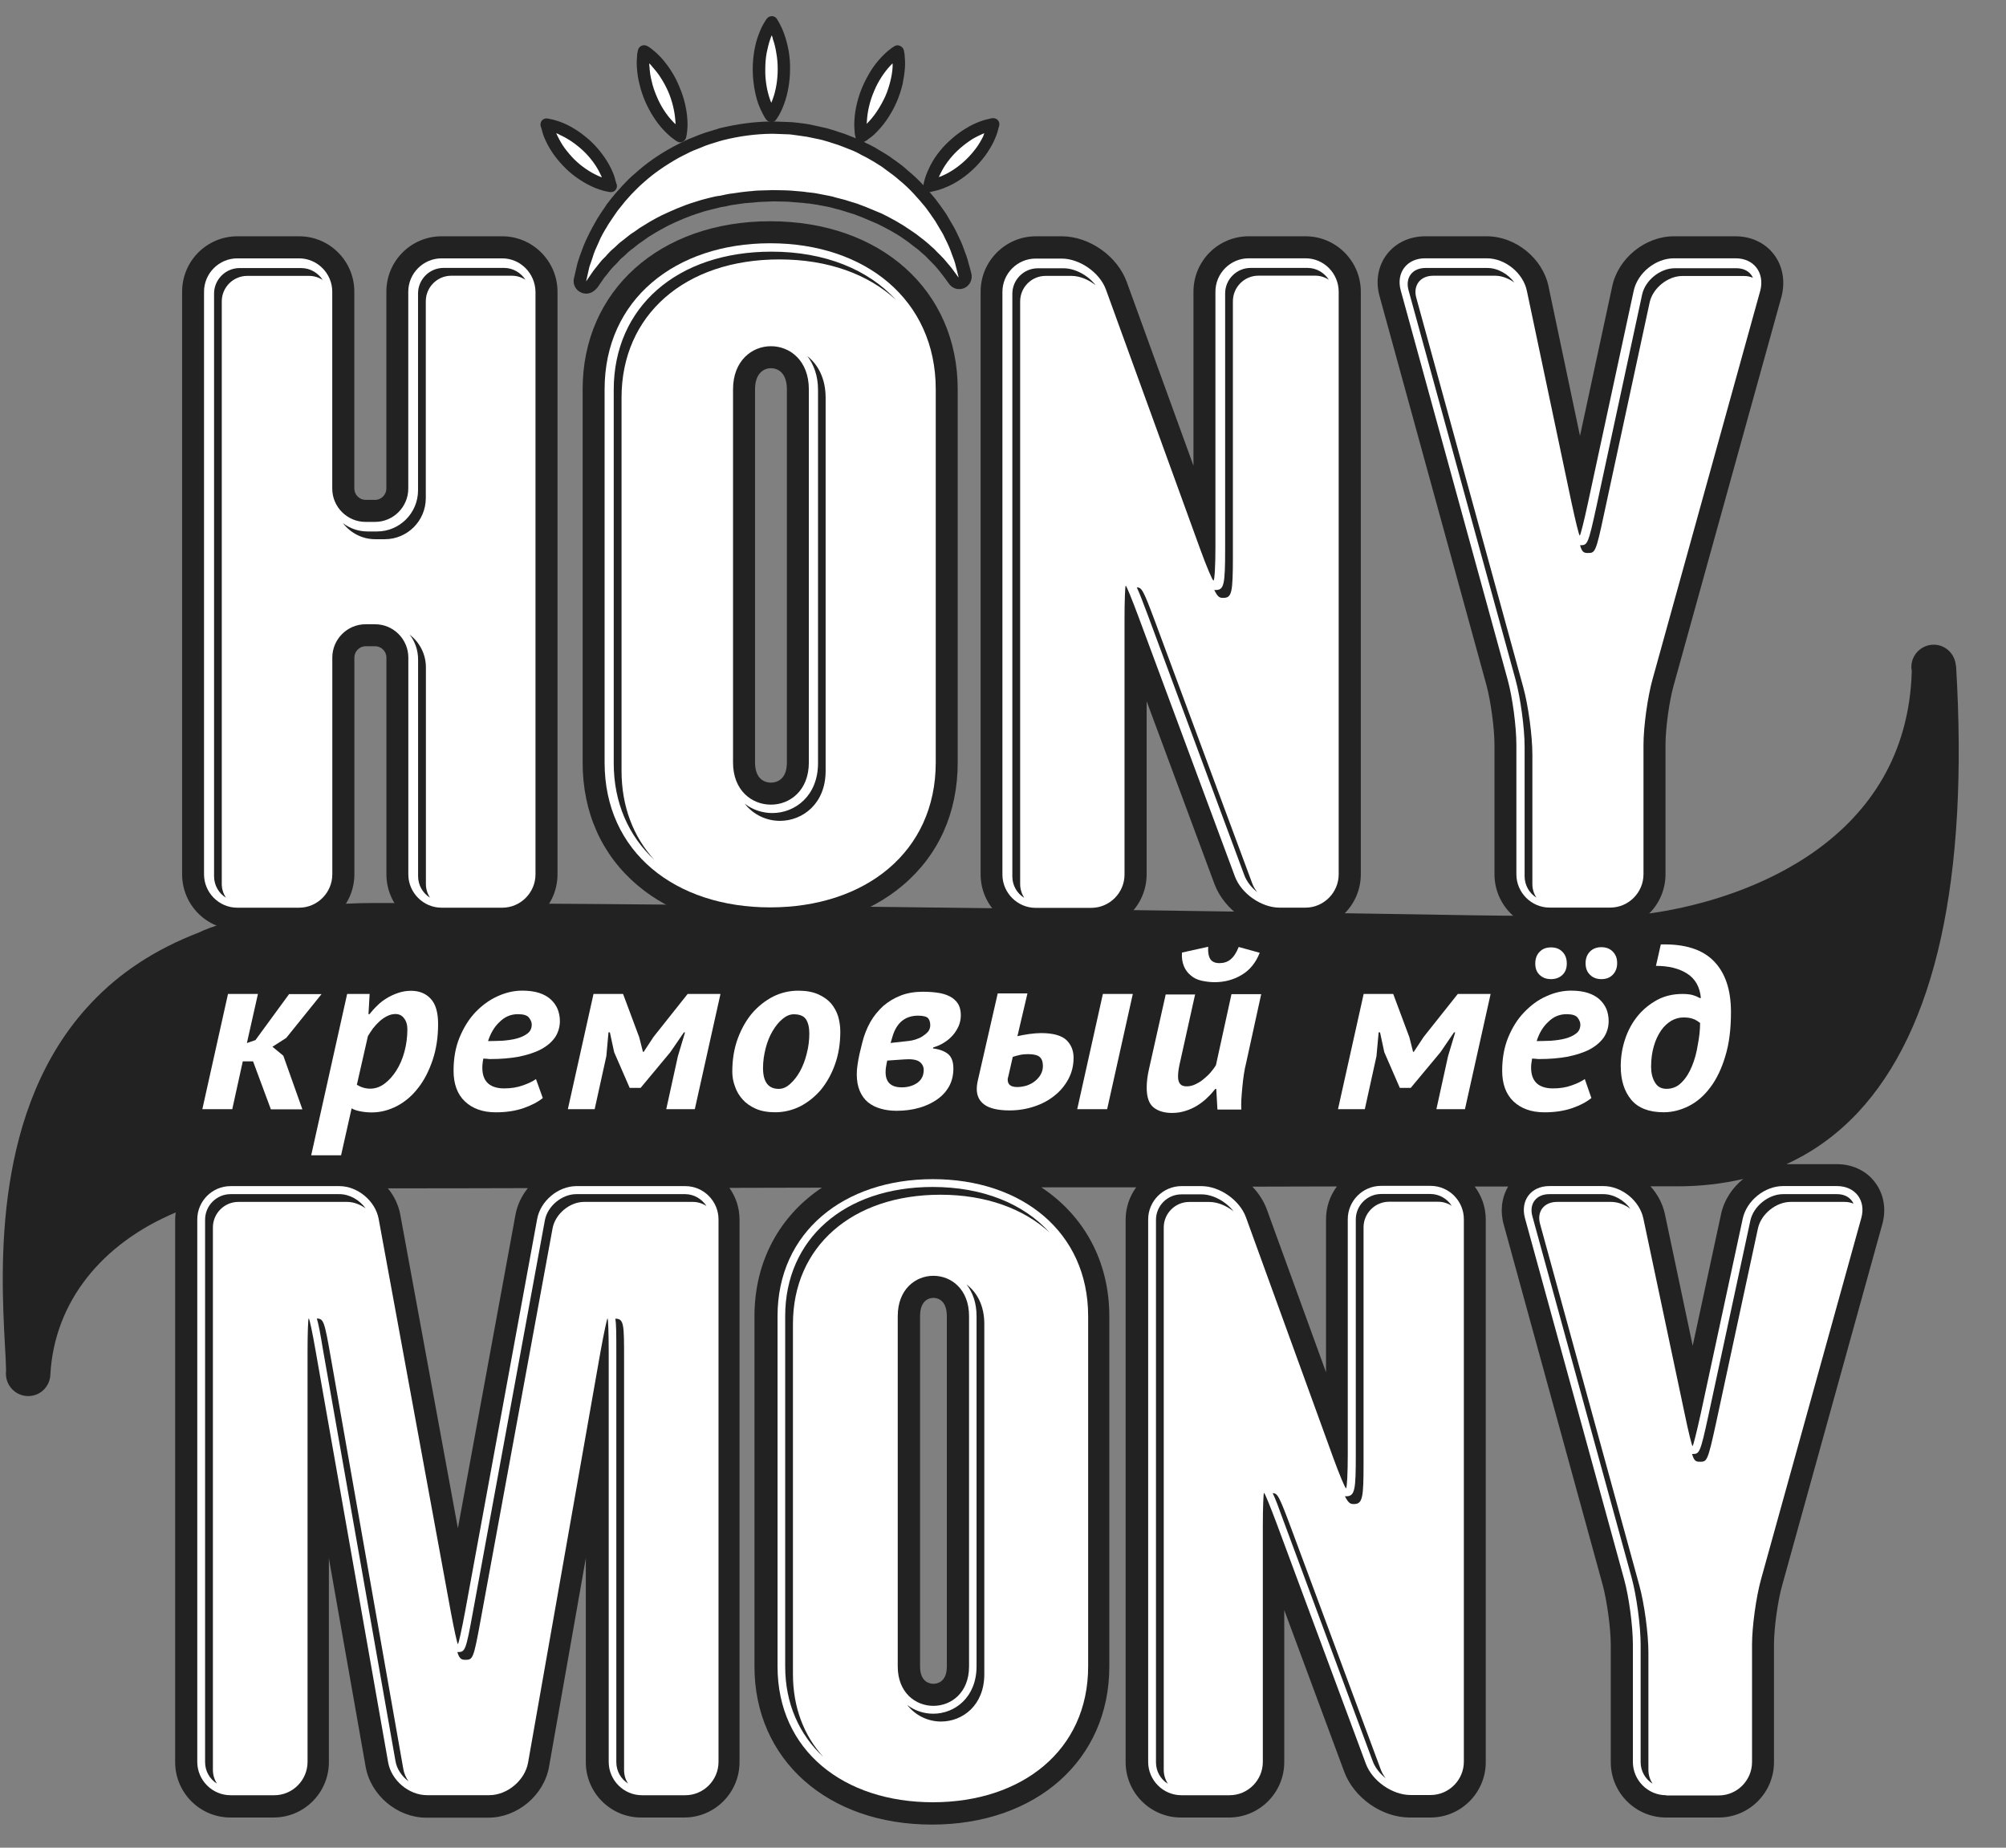
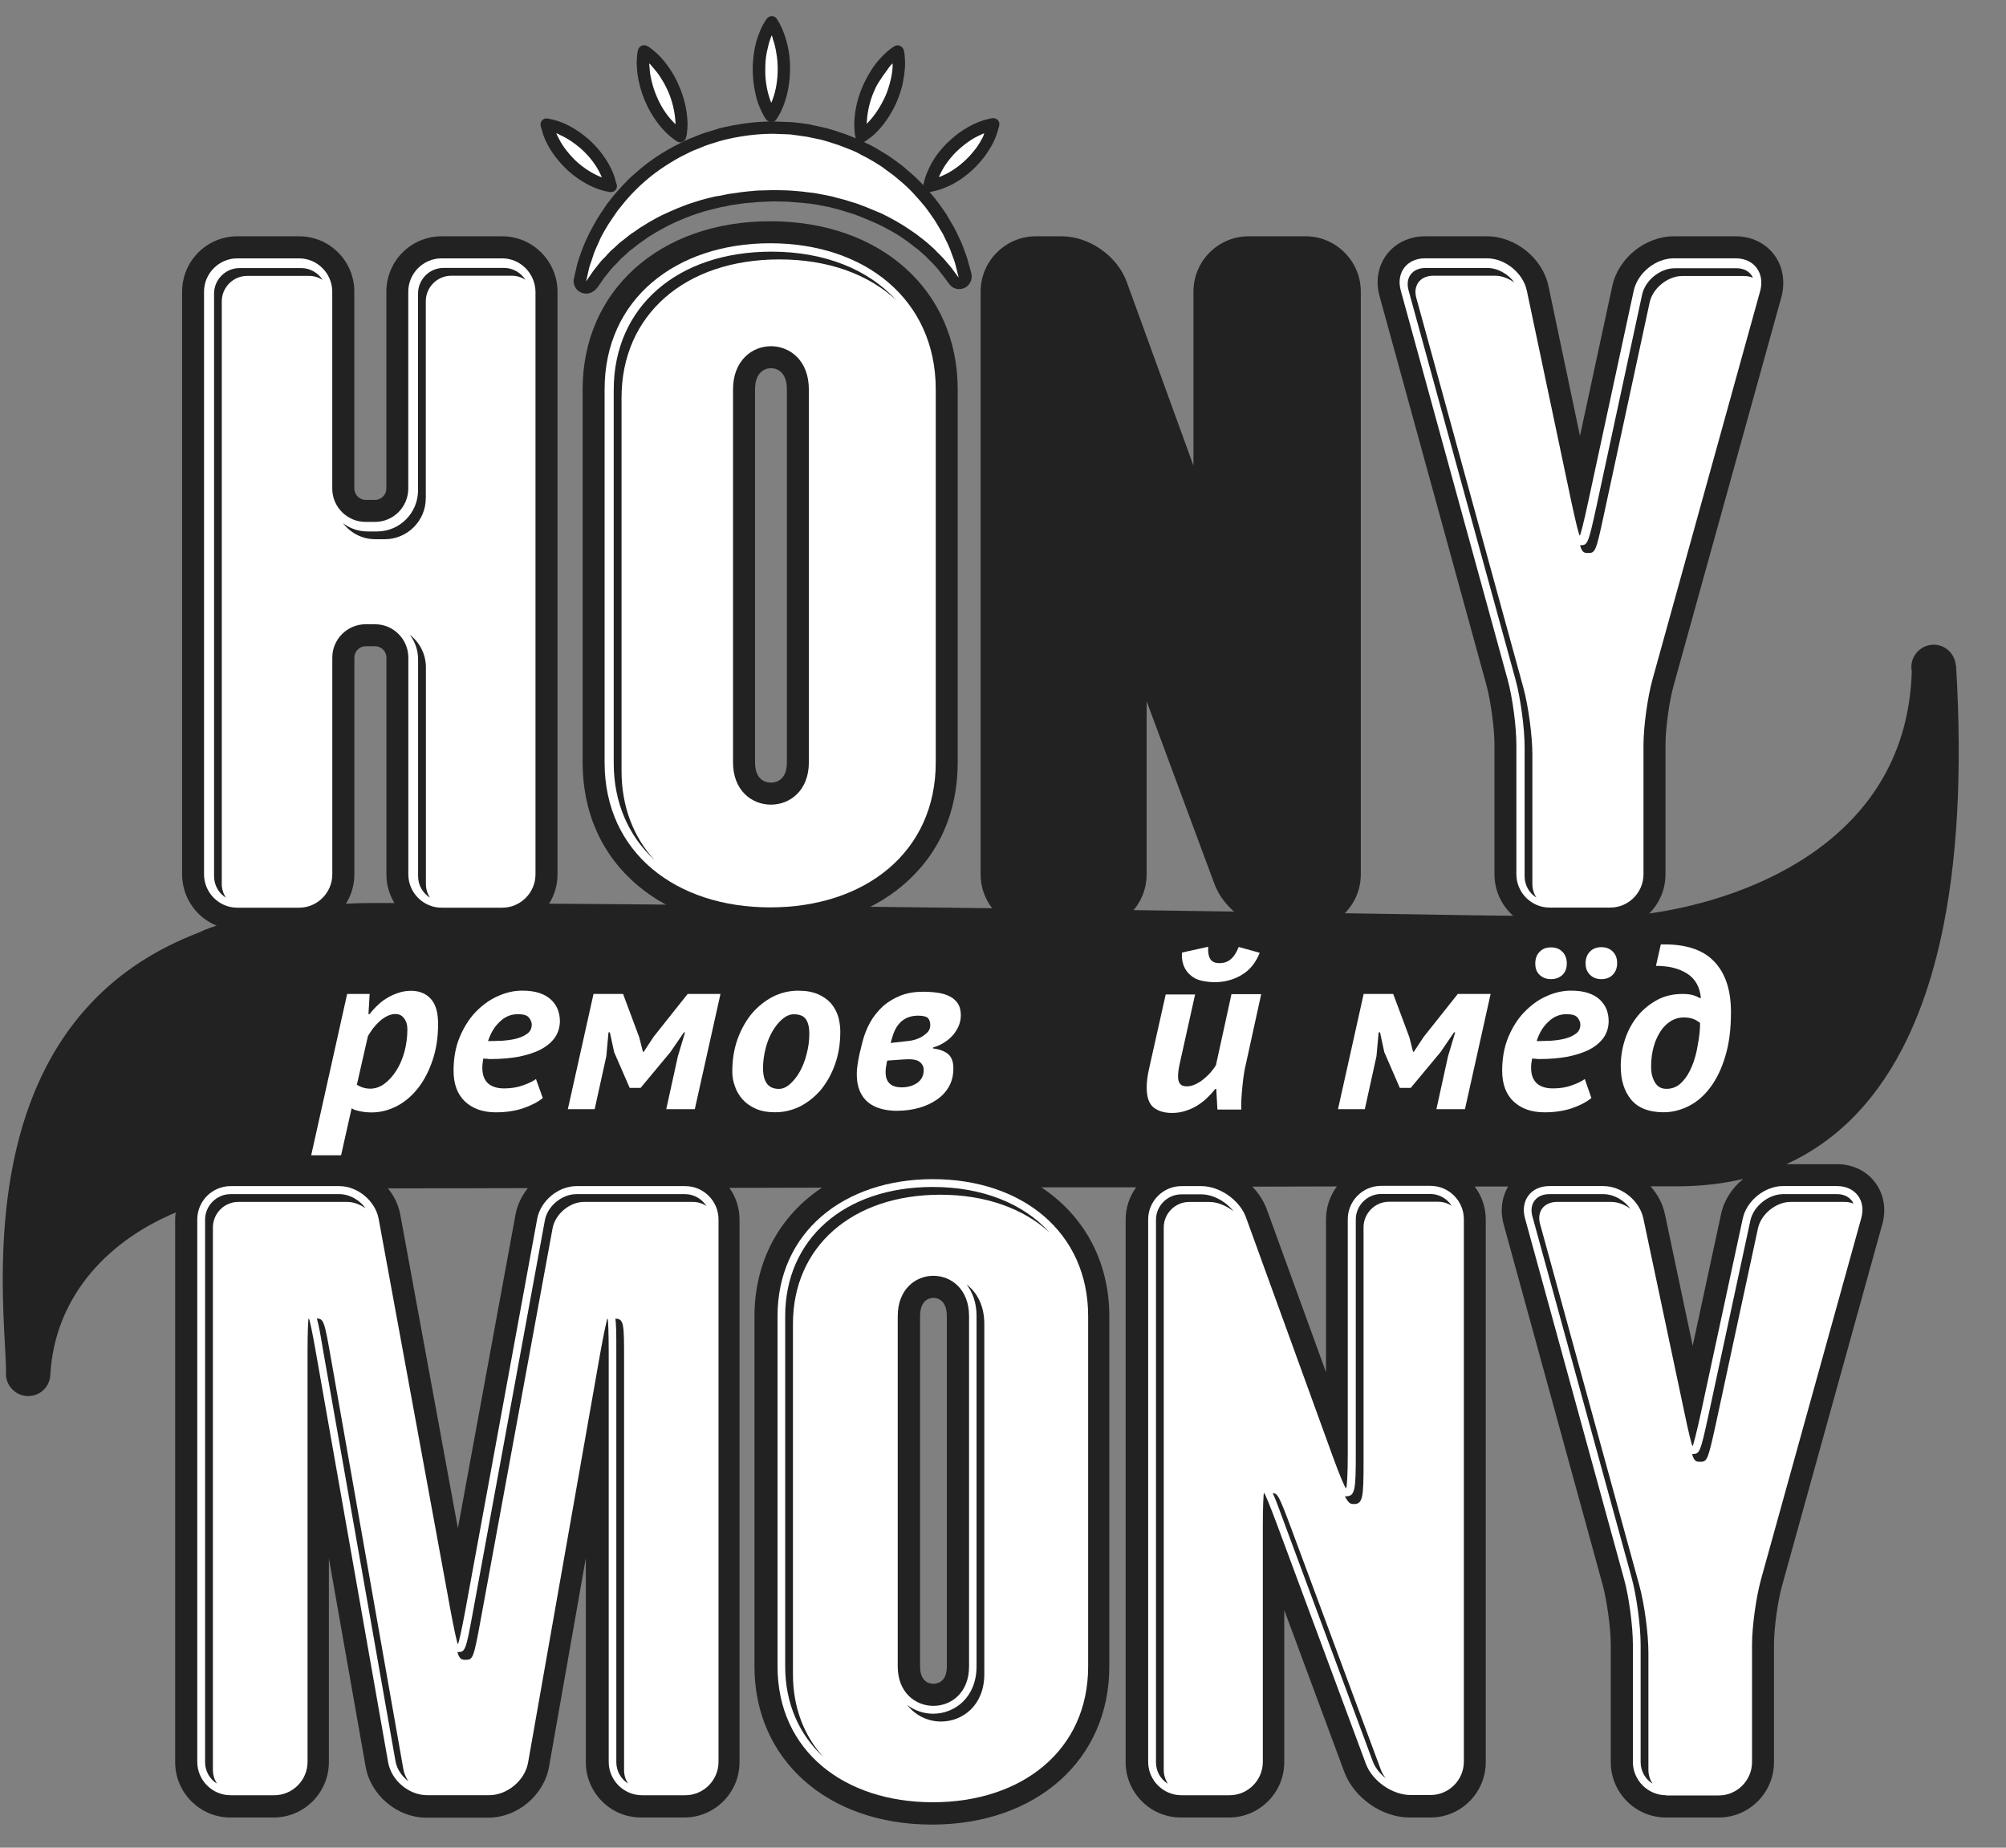
<svg xmlns="http://www.w3.org/2000/svg" width="38" height="35" viewBox="0 0 38 35" fill="none">
  <rect x="0" y="0" width="38" height="35" fill="#808080" stroke="none" />
  <g clip-path="url(#clip0_1482_7449)">
    <path d="M34.797 22.052H33.84C34.344 21.822 34.794 21.498 35.188 21.08C36.667 19.504 37.297 16.653 37.054 12.611H37.05C37.035 12.389 36.855 12.212 36.631 12.212C36.399 12.212 36.207 12.4 36.207 12.637C36.207 12.663 36.212 12.688 36.215 12.715C36.123 15.898 33.159 17.013 31.341 17.289C30.696 17.399 27.442 17.33 27.019 17.323C26.713 17.319 13.715 17.105 7.091 17.105C5.56 17.105 4.227 17.437 3.763 17.666C2.953 17.977 2.264 18.423 1.716 19.011C-0.139 20.986 0.015 24.017 0.093 25.476C0.105 25.664 0.112 25.83 0.115 25.964C0.112 25.979 0.112 25.998 0.112 26.02C0.112 26.253 0.299 26.445 0.535 26.445C0.764 26.445 0.947 26.264 0.954 26.035C1.032 24.654 1.933 23.553 3.329 22.967C3.322 23.011 3.318 23.055 3.318 23.104V33.379C3.318 33.959 3.789 34.428 4.364 34.428H5.184C5.763 34.428 6.23 33.955 6.23 33.379V29.517L6.926 33.464C7.021 34.007 7.526 34.431 8.074 34.431H9.252C9.8 34.431 10.306 34.007 10.401 33.464L11.097 29.517V33.379C11.097 33.959 11.568 34.428 12.143 34.428H12.963C13.542 34.428 14.009 33.955 14.009 33.379V23.104C14.009 22.879 13.939 22.672 13.817 22.501C14.387 22.501 14.973 22.497 15.57 22.497C14.771 23.029 14.292 23.889 14.292 24.934V31.568C14.292 33.33 15.672 34.562 17.653 34.562C19.634 34.562 21.014 33.333 21.014 31.568V24.935C21.014 23.883 20.528 23.022 19.726 22.491C20.002 22.491 20.278 22.491 20.554 22.491C20.878 22.491 21.201 22.491 21.522 22.491C21.397 22.664 21.323 22.875 21.323 23.104V33.379C21.323 33.959 21.795 34.428 22.369 34.428H23.282C23.86 34.428 24.328 33.955 24.328 33.379V30.499L25.465 33.564C25.649 34.055 26.178 34.428 26.705 34.428H27.099C27.678 34.428 28.145 33.955 28.145 33.379V23.104C28.145 22.867 28.068 22.653 27.936 22.476C28.153 22.476 28.362 22.476 28.569 22.476C28.447 22.683 28.414 22.938 28.484 23.192L30.362 30.03C30.442 30.33 30.513 30.846 30.513 31.156V33.379C30.513 33.959 30.984 34.428 31.559 34.428H32.559C33.138 34.428 33.605 33.955 33.605 33.379V31.156C33.605 30.846 33.675 30.329 33.76 30.03L35.656 23.192C35.737 22.904 35.685 22.616 35.52 22.398C35.356 22.177 35.091 22.052 34.797 22.052ZM9.764 23.015L8.674 28.949L7.584 23.015C7.55 22.827 7.467 22.654 7.348 22.51C8.047 22.51 8.949 22.51 9.999 22.506C9.882 22.653 9.797 22.826 9.764 23.015ZM17.936 31.566C17.936 31.873 17.741 31.895 17.682 31.895C17.624 31.895 17.429 31.873 17.429 31.566V24.931C17.429 24.61 17.624 24.585 17.682 24.585C17.741 24.585 17.936 24.611 17.936 24.931V31.566ZM25.119 23.099V25.994L24 22.915C23.941 22.752 23.844 22.604 23.724 22.478C24.269 22.478 24.806 22.474 25.325 22.474C25.192 22.653 25.119 22.867 25.119 23.099ZM32.602 23L32.065 25.492L31.539 23C31.498 22.804 31.399 22.619 31.266 22.472C31.451 22.472 31.619 22.472 31.77 22.472C32.212 22.472 32.627 22.424 33.022 22.332C32.813 22.501 32.658 22.735 32.602 23Z" fill="#222222" />
    <path d="M4.367 34.006C4.021 34.006 3.737 33.722 3.737 33.374V23.099C3.737 22.752 4.02 22.468 4.367 22.468H6.429C6.774 22.468 7.11 22.748 7.173 23.088L8.538 30.524C8.601 30.863 8.663 31.144 8.674 31.144C8.686 31.144 8.748 30.863 8.811 30.524L10.176 23.088C10.239 22.748 10.573 22.468 10.92 22.468H12.982C13.327 22.468 13.611 22.751 13.611 23.099V33.374C13.611 33.721 13.328 34.006 12.982 34.006H12.161C11.815 34.006 11.531 33.722 11.531 33.374V25.606C11.531 25.259 11.52 24.974 11.509 24.974C11.498 24.974 11.439 25.255 11.377 25.595L10.004 33.385C9.946 33.724 9.61 34.005 9.267 34.005H8.09C7.744 34.005 7.413 33.724 7.353 33.385L5.98 25.595C5.921 25.255 5.863 24.974 5.848 24.974C5.836 24.974 5.826 25.258 5.826 25.606V33.374C5.826 33.721 5.543 34.006 5.196 34.006H4.367Z" fill="white" />
    <path d="M20.613 31.566C20.613 33.164 19.35 34.139 17.671 34.139C15.989 34.139 14.729 33.164 14.729 31.566V24.931C14.729 23.333 15.992 22.336 17.671 22.336C19.353 22.336 20.613 23.333 20.613 24.931V31.566ZM17.006 31.566C17.006 32.562 18.357 32.562 18.357 31.566V24.931C18.357 23.912 17.006 23.912 17.006 24.931V31.566Z" fill="white" />
    <path d="M22.38 34.006C22.034 34.006 21.75 33.722 21.75 33.375V23.099C21.75 22.752 22.033 22.468 22.38 22.468H22.759C23.105 22.468 23.484 22.733 23.602 23.058L25.251 27.6C25.369 27.925 25.48 28.191 25.498 28.191C25.516 28.191 25.531 27.907 25.531 27.559V23.095C25.531 22.748 25.814 22.463 26.161 22.463H27.1C27.446 22.463 27.73 22.747 27.73 23.095V33.37C27.73 33.717 27.447 34.002 27.1 34.002H26.721C26.375 34.002 25.995 33.736 25.874 33.411L24.188 28.87C24.066 28.545 23.959 28.279 23.945 28.279C23.933 28.279 23.922 28.563 23.922 28.911V33.375C23.922 33.721 23.64 34.006 23.293 34.006H22.38Z" fill="white" />
    <path d="M31.562 34.006C31.216 34.006 30.932 33.722 30.932 33.375V31.152C30.932 30.805 30.858 30.247 30.766 29.915L28.888 23.076C28.796 22.74 29.002 22.467 29.348 22.467H30.372C30.718 22.467 31.061 22.743 31.131 23.084L31.912 26.776C31.982 27.116 32.051 27.393 32.062 27.393C32.074 27.393 32.143 27.116 32.218 26.776L33.013 23.084C33.086 22.744 33.429 22.467 33.775 22.467H34.799C35.145 22.467 35.351 22.74 35.259 23.072L33.359 29.918C33.267 30.25 33.189 30.808 33.189 31.155V33.378C33.189 33.725 32.906 34.01 32.559 34.01H31.562V34.006Z" fill="white" />
    <path d="M4.033 33.526V23.251C4.033 22.985 4.249 22.767 4.515 22.767H6.576C6.701 22.767 6.822 22.816 6.926 22.889C6.812 22.73 6.62 22.62 6.429 22.62H4.367C4.102 22.62 3.885 22.838 3.885 23.104V33.379C3.885 33.549 3.973 33.701 4.109 33.785C4.062 33.711 4.033 33.623 4.033 33.526Z" fill="#222222" />
    <path d="M8.822 31.441C8.959 31.441 8.973 31.407 9.102 30.702L10.468 23.265C10.519 22.996 10.791 22.767 11.064 22.767H13.125C13.221 22.767 13.31 22.797 13.383 22.845C13.298 22.713 13.147 22.62 12.979 22.62H10.917C10.642 22.62 10.369 22.849 10.321 23.118L8.955 30.555C8.826 31.26 8.812 31.294 8.676 31.294C8.671 31.294 8.668 31.294 8.664 31.294C8.704 31.429 8.745 31.441 8.822 31.441Z" fill="#222222" />
    <path d="M7.64 33.508L6.267 25.718C6.146 25.027 6.131 24.979 6.002 24.976C6.035 25.083 6.068 25.26 6.119 25.571L7.492 33.361C7.518 33.513 7.614 33.649 7.738 33.742C7.688 33.67 7.655 33.594 7.64 33.508Z" fill="#222222" />
    <path d="M11.822 33.526V25.755C11.822 25.086 11.822 24.979 11.656 24.979C11.675 25.089 11.675 25.282 11.675 25.61V33.379C11.675 33.549 11.763 33.701 11.899 33.785C11.847 33.711 11.822 33.623 11.822 33.526Z" fill="#222222" />
    <path d="M17.826 32.61C18.235 32.61 18.646 32.303 18.646 31.713V25.078C18.646 24.731 18.507 24.48 18.311 24.332C18.425 24.48 18.499 24.679 18.499 24.93V31.564C18.499 32.152 18.087 32.462 17.678 32.462C17.505 32.462 17.328 32.406 17.185 32.296C17.347 32.503 17.587 32.61 17.826 32.61Z" fill="#222222" />
    <path d="M15.021 31.714V25.079C15.021 23.613 16.143 22.631 17.815 22.631C18.672 22.631 19.387 22.893 19.88 23.344C19.391 22.802 18.617 22.484 17.668 22.484C15.996 22.484 14.874 23.47 14.874 24.932V31.567C14.874 32.268 15.139 32.858 15.599 33.283C15.227 32.876 15.021 32.337 15.021 31.714Z" fill="#222222" />
    <path d="M22.045 33.527V23.251C22.045 22.985 22.262 22.768 22.527 22.768H22.907C23.065 22.768 23.23 22.838 23.367 22.945C23.223 22.76 22.98 22.624 22.759 22.624H22.38C22.114 22.624 21.898 22.841 21.898 23.107V33.383C21.898 33.553 21.985 33.704 22.122 33.788C22.075 33.712 22.045 33.623 22.045 33.527Z" fill="#222222" />
    <path d="M25.649 28.49C25.815 28.49 25.83 28.361 25.83 27.712V23.248C25.83 22.982 26.047 22.764 26.312 22.764H27.244C27.339 22.764 27.428 22.794 27.501 22.842C27.416 22.709 27.265 22.617 27.097 22.617H26.165C25.9 22.617 25.683 22.834 25.683 23.1V27.564C25.683 28.214 25.668 28.343 25.503 28.343C25.495 28.343 25.484 28.343 25.477 28.343C25.55 28.486 25.587 28.49 25.649 28.49Z" fill="#222222" />
    <path d="M26.153 33.511L24.467 28.971C24.228 28.329 24.202 28.288 24.109 28.284C24.158 28.384 24.219 28.546 24.319 28.824L26.005 33.365C26.049 33.483 26.137 33.594 26.248 33.683C26.209 33.63 26.175 33.575 26.153 33.511Z" fill="#222222" />
    <path d="M32.208 27.689C32.337 27.689 32.351 27.671 32.507 26.958L33.302 23.265C33.361 22.996 33.645 22.767 33.92 22.767H34.944C35.007 22.767 35.062 22.779 35.11 22.801C35.102 22.779 35.091 22.76 35.076 22.742C35.017 22.664 34.918 22.62 34.8 22.62H33.777C33.501 22.62 33.217 22.849 33.158 23.118L32.363 26.811C32.208 27.526 32.193 27.542 32.064 27.542C32.06 27.542 32.057 27.542 32.053 27.542C32.095 27.685 32.131 27.689 32.208 27.689Z" fill="#222222" />
    <path d="M31.226 33.526V31.304C31.226 30.946 31.149 30.374 31.053 30.027L29.175 23.189C29.142 23.074 29.157 22.967 29.216 22.889C29.275 22.811 29.375 22.767 29.496 22.767H30.52C30.649 22.767 30.778 22.819 30.885 22.897C30.767 22.734 30.568 22.62 30.373 22.62H29.349C29.228 22.62 29.128 22.664 29.07 22.742C29.011 22.82 28.996 22.927 29.029 23.042L30.907 29.88C31.002 30.227 31.079 30.8 31.079 31.157V33.38C31.079 33.55 31.168 33.702 31.304 33.786C31.256 33.711 31.226 33.623 31.226 33.526Z" fill="#222222" />
    <path d="M9.514 4.476H8.365C7.787 4.476 7.319 4.945 7.319 5.525V9.254C7.319 9.369 7.224 9.469 7.106 9.469H6.925C6.811 9.469 6.712 9.373 6.712 9.254V5.525C6.712 4.945 6.244 4.476 5.666 4.476H4.496C3.918 4.476 3.45 4.945 3.45 5.525V16.561C3.45 17.142 3.918 17.61 4.496 17.61H5.667C6.241 17.61 6.713 17.142 6.713 16.561V12.456C6.713 12.341 6.808 12.241 6.926 12.241H7.107C7.221 12.241 7.32 12.337 7.32 12.456V16.561C7.32 17.142 7.788 17.61 8.366 17.61H9.515C10.093 17.61 10.561 17.142 10.561 16.561V5.525C10.56 4.945 10.088 4.476 9.514 4.476Z" fill="#222222" />
    <path d="M9.513 4.894H8.364C8.018 4.894 7.734 5.178 7.734 5.526V9.255C7.734 9.602 7.451 9.886 7.105 9.886H6.924C6.578 9.886 6.294 9.603 6.294 9.255V5.526C6.294 5.179 6.011 4.894 5.665 4.894H4.495C4.149 4.894 3.865 5.178 3.865 5.526V16.562C3.865 16.909 4.148 17.194 4.495 17.194H5.666C6.011 17.194 6.295 16.91 6.295 16.562V12.456C6.295 12.109 6.578 11.825 6.925 11.825H7.106C7.451 11.825 7.735 12.108 7.735 12.456V16.562C7.735 16.909 8.018 17.194 8.365 17.194H9.514C9.86 17.194 10.144 16.91 10.144 16.562V5.526C10.138 5.178 9.859 4.894 9.513 4.894Z" fill="white" />
    <path d="M4.201 16.745V5.709C4.201 5.443 4.418 5.226 4.683 5.226H5.855C5.95 5.226 6.04 5.255 6.113 5.303C6.028 5.171 5.877 5.078 5.708 5.078H4.537C4.272 5.078 4.055 5.296 4.055 5.562V16.598C4.055 16.768 4.143 16.92 4.279 17.004C4.231 16.929 4.201 16.841 4.201 16.745Z" fill="#222222" />
    <path d="M7.109 10.214H7.289C7.716 10.214 8.066 9.867 8.066 9.435V5.706C8.066 5.44 8.283 5.223 8.548 5.223H9.697C9.792 5.223 9.881 5.252 9.954 5.3C9.87 5.168 9.719 5.075 9.55 5.075H8.401C8.136 5.075 7.919 5.293 7.919 5.559V9.288C7.919 9.716 7.573 10.067 7.143 10.067H6.963C6.785 10.067 6.624 10.008 6.495 9.908C6.639 10.095 6.86 10.214 7.109 10.214Z" fill="#222222" />
    <path d="M8.068 16.745V12.64C8.068 12.389 7.946 12.164 7.762 12.023C7.861 12.152 7.92 12.315 7.92 12.492V16.597C7.92 16.767 8.008 16.919 8.144 17.003C8.097 16.929 8.068 16.841 8.068 16.745Z" fill="#222222" />
    <path d="M6.922 17.554C11.881 17.52 29.584 17.783 30.449 17.783C32.602 17.783 36.586 16.502 36.633 12.633C36.887 16.904 36.261 22.048 31.77 22.048C27.279 22.048 7.19 22.097 5.876 22.082C2.607 22.047 0.531 23.927 0.531 26.213C0.634 24.927 -0.893 17.605 6.922 17.554Z" fill="#222222" />
-     <path d="M4.794 20.105H4.599L4.4 21.01H3.833L4.319 18.828H4.886L4.677 19.758L4.839 19.702L5.476 18.831H6.091L5.422 19.661L5.161 19.828L5.367 19.998L5.728 21.013H5.131L4.794 20.105Z" fill="white" />
    <path d="M6.576 18.828H7.002L6.98 19.211H6.999C7.043 19.155 7.091 19.101 7.147 19.048C7.202 18.992 7.261 18.948 7.327 18.908C7.393 18.867 7.463 18.835 7.541 18.809C7.618 18.782 7.699 18.768 7.787 18.768C7.942 18.768 8.067 18.819 8.159 18.919C8.255 19.022 8.299 19.181 8.299 19.399C8.299 19.646 8.265 19.872 8.196 20.078C8.126 20.285 8.038 20.459 7.923 20.606C7.809 20.754 7.677 20.868 7.522 20.95C7.367 21.03 7.209 21.072 7.04 21.072C6.962 21.072 6.885 21.064 6.816 21.049C6.745 21.035 6.694 21.016 6.661 20.994L6.461 21.884H5.895L6.576 18.828ZM6.76 20.548C6.838 20.596 6.923 20.622 7.014 20.622C7.105 20.622 7.198 20.592 7.282 20.529C7.367 20.466 7.44 20.385 7.506 20.282C7.572 20.179 7.624 20.06 7.661 19.924C7.698 19.787 7.717 19.643 7.717 19.496C7.717 19.411 7.695 19.34 7.654 19.289C7.613 19.233 7.559 19.208 7.489 19.208C7.433 19.208 7.382 19.223 7.33 19.249C7.279 19.275 7.231 19.308 7.187 19.349C7.143 19.39 7.102 19.434 7.065 19.481C7.028 19.53 6.999 19.581 6.97 19.625L6.76 20.548Z" fill="white" />
    <path d="M10.282 20.799C10.187 20.877 10.065 20.939 9.914 20.992C9.763 21.043 9.591 21.07 9.391 21.07C9.145 21.07 8.949 20.999 8.806 20.863C8.662 20.726 8.592 20.53 8.592 20.282C8.592 20.05 8.628 19.839 8.706 19.651C8.784 19.463 8.883 19.304 9.005 19.175C9.129 19.045 9.27 18.942 9.424 18.872C9.579 18.801 9.737 18.765 9.891 18.765C10.016 18.765 10.123 18.779 10.215 18.809C10.303 18.838 10.381 18.882 10.436 18.934C10.495 18.99 10.536 19.048 10.565 19.119C10.591 19.189 10.606 19.263 10.606 19.341C10.606 19.458 10.572 19.566 10.511 19.655C10.448 19.743 10.355 19.821 10.242 19.88C10.129 19.939 9.989 19.983 9.826 20.017C9.664 20.046 9.488 20.061 9.296 20.061C9.27 20.061 9.248 20.061 9.226 20.056C9.204 20.056 9.182 20.052 9.156 20.052C9.148 20.089 9.144 20.118 9.141 20.148C9.137 20.177 9.137 20.204 9.137 20.226C9.137 20.358 9.173 20.455 9.244 20.521C9.314 20.584 9.417 20.617 9.55 20.617C9.682 20.617 9.803 20.598 9.91 20.558C10.017 20.521 10.098 20.48 10.153 20.44L10.282 20.799ZM9.245 19.721C9.33 19.721 9.422 19.717 9.517 19.714C9.613 19.706 9.702 19.695 9.785 19.673C9.866 19.651 9.936 19.621 9.992 19.577C10.047 19.536 10.073 19.477 10.073 19.407C10.073 19.363 10.054 19.322 10.021 19.278C9.988 19.233 9.919 19.211 9.812 19.211C9.675 19.211 9.561 19.26 9.462 19.36C9.362 19.452 9.293 19.574 9.245 19.721Z" fill="white" />
    <path d="M12.841 20.009L12.977 19.555H12.956L12.698 19.931L12.135 20.607H11.928L11.634 19.931L11.553 19.555H11.527L11.486 20.006L11.265 21.01H10.757L11.243 18.828H11.803L12.109 19.648L12.179 19.924H12.194L12.381 19.64L13.026 18.828H13.648L13.162 21.01H12.621L12.841 20.009Z" fill="white" />
    <path d="M13.872 20.301C13.872 20.072 13.906 19.862 13.975 19.674C14.045 19.486 14.137 19.323 14.25 19.19C14.365 19.058 14.497 18.954 14.648 18.876C14.799 18.802 14.957 18.766 15.122 18.766C15.27 18.766 15.391 18.788 15.494 18.832C15.594 18.876 15.679 18.935 15.741 19.005C15.803 19.079 15.848 19.161 15.877 19.252C15.903 19.345 15.918 19.44 15.918 19.54C15.918 19.769 15.884 19.977 15.818 20.16C15.752 20.349 15.66 20.507 15.55 20.644C15.436 20.776 15.307 20.88 15.156 20.958C15.005 21.032 14.85 21.069 14.684 21.069C14.541 21.069 14.419 21.047 14.316 21.002C14.217 20.958 14.132 20.899 14.066 20.825C14 20.75 13.952 20.669 13.922 20.578C13.887 20.485 13.872 20.393 13.872 20.301ZM14.454 20.231C14.454 20.492 14.553 20.626 14.752 20.626C14.826 20.626 14.896 20.597 14.966 20.534C15.036 20.471 15.098 20.394 15.154 20.294C15.209 20.194 15.253 20.079 15.283 19.954C15.316 19.829 15.331 19.703 15.331 19.578C15.331 19.46 15.309 19.371 15.268 19.309C15.227 19.246 15.151 19.213 15.036 19.213C14.963 19.213 14.893 19.243 14.823 19.302C14.752 19.36 14.691 19.438 14.635 19.531C14.579 19.627 14.535 19.734 14.503 19.86C14.473 19.98 14.454 20.102 14.454 20.231Z" fill="white" />
    <path d="M16.334 19.751C16.368 19.611 16.419 19.482 16.485 19.363C16.551 19.245 16.636 19.145 16.731 19.056C16.831 18.971 16.941 18.905 17.067 18.856C17.192 18.808 17.332 18.786 17.483 18.786C17.619 18.786 17.729 18.797 17.821 18.815C17.913 18.834 17.987 18.867 18.042 18.904C18.098 18.945 18.138 18.989 18.164 19.043C18.19 19.099 18.201 19.161 18.201 19.236C18.201 19.306 18.186 19.372 18.16 19.436C18.131 19.498 18.097 19.557 18.05 19.609C18.006 19.66 17.95 19.709 17.884 19.749C17.821 19.79 17.752 19.819 17.678 19.841L17.674 19.86C17.798 19.875 17.895 19.912 17.961 19.967C18.027 20.023 18.06 20.116 18.06 20.236C18.06 20.366 18.034 20.476 17.98 20.576C17.924 20.676 17.851 20.757 17.751 20.827C17.656 20.893 17.541 20.949 17.408 20.986C17.276 21.023 17.136 21.041 16.982 21.041C16.872 21.041 16.772 21.027 16.68 21C16.588 20.974 16.51 20.934 16.441 20.879C16.375 20.823 16.324 20.753 16.286 20.664C16.249 20.576 16.23 20.472 16.23 20.347C16.23 20.288 16.235 20.229 16.245 20.166C16.253 20.103 16.267 20.037 16.282 19.963L16.334 19.751ZM16.795 20.146C16.784 20.202 16.776 20.253 16.776 20.309C16.776 20.501 16.879 20.597 17.082 20.597C17.2 20.597 17.296 20.567 17.377 20.512C17.458 20.453 17.498 20.372 17.498 20.268C17.498 20.205 17.472 20.153 17.418 20.112C17.362 20.071 17.263 20.057 17.123 20.068L16.807 20.09L16.795 20.146ZM17.215 19.718C17.251 19.714 17.292 19.707 17.339 19.692C17.387 19.677 17.431 19.658 17.471 19.633C17.512 19.607 17.549 19.577 17.578 19.545C17.608 19.508 17.622 19.467 17.622 19.42C17.622 19.364 17.608 19.32 17.581 19.287C17.555 19.258 17.489 19.239 17.394 19.239C17.148 19.239 16.985 19.371 16.907 19.634L16.871 19.756L17.215 19.718Z" fill="white" />
-     <path d="M19.273 19.628C19.336 19.614 19.405 19.599 19.494 19.587C19.579 19.576 19.657 19.569 19.719 19.569C19.943 19.569 20.105 19.613 20.198 19.698C20.29 19.786 20.337 19.898 20.337 20.037C20.337 20.186 20.303 20.321 20.237 20.443C20.171 20.565 20.082 20.672 19.972 20.757C19.862 20.846 19.733 20.913 19.59 20.96C19.442 21.009 19.288 21.034 19.125 21.034C18.909 21.034 18.75 20.997 18.651 20.927C18.551 20.856 18.503 20.756 18.503 20.627C18.503 20.586 18.507 20.542 18.518 20.49L18.9 18.818H19.463L19.273 19.628ZM19.1 20.393C19.096 20.404 19.093 20.415 19.093 20.422C19.089 20.429 19.089 20.441 19.089 20.451C19.089 20.544 19.147 20.591 19.269 20.591C19.332 20.591 19.394 20.58 19.453 20.562C19.512 20.54 19.564 20.514 19.608 20.477C19.653 20.44 19.689 20.399 19.715 20.352C19.742 20.303 19.756 20.249 19.756 20.193C19.756 20.112 19.734 20.053 19.693 20.02C19.653 19.986 19.579 19.968 19.477 19.968C19.421 19.968 19.37 19.972 19.321 19.983C19.273 19.994 19.229 20.005 19.185 20.02L19.1 20.393ZM20.892 18.828H21.459L20.973 21.01H20.406L20.892 18.828Z" fill="white" />
    <path d="M22.641 18.828L22.342 20.175C22.323 20.264 22.316 20.334 22.316 20.393C22.316 20.452 22.327 20.496 22.353 20.529C22.379 20.563 22.419 20.578 22.482 20.578C22.533 20.578 22.588 20.566 22.64 20.541C22.695 20.515 22.747 20.485 22.795 20.445C22.843 20.404 22.89 20.364 22.931 20.316C22.972 20.268 23.009 20.22 23.034 20.176L23.328 18.832H23.891L23.604 20.143C23.589 20.201 23.575 20.268 23.563 20.35C23.552 20.427 23.541 20.508 23.534 20.593C23.526 20.674 23.519 20.756 23.515 20.83C23.511 20.908 23.511 20.97 23.515 21.018H23.062L23.04 20.627H23.021C22.977 20.683 22.929 20.738 22.873 20.79C22.818 20.846 22.756 20.893 22.686 20.938C22.616 20.982 22.542 21.016 22.462 21.041C22.381 21.068 22.296 21.082 22.204 21.082C22.06 21.082 21.943 21.049 21.854 20.979C21.766 20.909 21.722 20.784 21.722 20.603C21.722 20.496 21.736 20.378 21.766 20.249L22.082 18.838H22.638V18.828H22.641ZM22.887 17.934C22.88 18.049 22.899 18.127 22.931 18.174C22.968 18.222 23.023 18.244 23.101 18.244C23.181 18.244 23.252 18.222 23.31 18.174C23.369 18.126 23.421 18.049 23.465 17.938L23.863 18.048C23.789 18.236 23.675 18.377 23.52 18.468C23.365 18.561 23.192 18.605 23.009 18.605C22.921 18.605 22.836 18.593 22.758 18.576C22.677 18.557 22.61 18.524 22.556 18.476C22.5 18.431 22.456 18.373 22.427 18.302C22.398 18.232 22.383 18.147 22.39 18.044L22.887 17.934Z" fill="white" />
    <path d="M27.43 20.009L27.566 19.555H27.544L27.287 19.931L26.724 20.607H26.517L26.223 19.931L26.142 19.555H26.116L26.075 20.006L25.854 21.01H25.346L25.832 18.828H26.392L26.698 19.648L26.768 19.924H26.782L26.97 19.64L27.615 18.828H28.237L27.751 21.01H27.21L27.43 20.009Z" fill="white" />
    <path d="M30.146 20.799C30.051 20.877 29.93 20.939 29.779 20.992C29.628 21.043 29.455 21.07 29.256 21.07C29.009 21.07 28.813 20.999 28.67 20.863C28.526 20.726 28.456 20.53 28.456 20.282C28.456 20.05 28.493 19.839 28.57 19.651C28.648 19.463 28.747 19.304 28.872 19.175C28.997 19.045 29.133 18.942 29.291 18.872C29.446 18.801 29.605 18.765 29.759 18.765C29.883 18.765 29.99 18.779 30.082 18.809C30.171 18.838 30.248 18.882 30.304 18.934C30.362 18.99 30.403 19.048 30.433 19.119C30.459 19.189 30.473 19.263 30.473 19.341C30.473 19.458 30.44 19.566 30.378 19.655C30.315 19.743 30.223 19.821 30.11 19.88C29.997 19.939 29.856 19.983 29.694 20.017C29.531 20.046 29.355 20.061 29.163 20.061C29.137 20.061 29.115 20.061 29.093 20.056C29.071 20.056 29.049 20.052 29.023 20.052C29.016 20.089 29.012 20.118 29.008 20.148C29.004 20.177 29.004 20.204 29.004 20.226C29.004 20.358 29.041 20.455 29.111 20.521C29.181 20.584 29.284 20.617 29.417 20.617C29.553 20.617 29.671 20.598 29.778 20.558C29.884 20.521 29.965 20.48 30.021 20.44L30.146 20.799ZM29.083 18.252C29.083 18.156 29.112 18.081 29.168 18.027C29.223 17.971 29.292 17.946 29.381 17.946C29.471 17.946 29.54 17.972 29.595 18.027C29.651 18.082 29.68 18.156 29.68 18.252C29.68 18.344 29.651 18.418 29.595 18.469C29.54 18.521 29.466 18.547 29.381 18.547C29.293 18.547 29.223 18.521 29.168 18.469C29.109 18.415 29.083 18.344 29.083 18.252ZM29.109 19.721C29.194 19.721 29.286 19.717 29.381 19.714C29.477 19.706 29.566 19.695 29.65 19.673C29.73 19.651 29.801 19.621 29.856 19.577C29.912 19.536 29.937 19.477 29.937 19.407C29.937 19.363 29.918 19.322 29.886 19.278C29.852 19.233 29.783 19.211 29.676 19.211C29.54 19.211 29.425 19.26 29.326 19.36C29.226 19.452 29.156 19.574 29.109 19.721ZM30.036 18.244C30.036 18.152 30.066 18.078 30.121 18.023C30.177 17.967 30.25 17.942 30.335 17.942C30.423 17.942 30.493 17.968 30.549 18.023C30.604 18.078 30.634 18.148 30.634 18.244C30.634 18.337 30.604 18.41 30.549 18.466C30.493 18.522 30.424 18.547 30.335 18.547C30.247 18.547 30.177 18.521 30.121 18.466C30.063 18.41 30.036 18.34 30.036 18.244Z" fill="white" />
    <path d="M31.87 18.828C31.95 18.828 32.017 18.835 32.069 18.85C32.117 18.864 32.161 18.883 32.198 18.905H32.22C32.201 18.698 32.117 18.544 31.962 18.444C31.807 18.344 31.609 18.296 31.369 18.296L31.461 17.89C31.914 17.878 32.249 17.983 32.466 18.207C32.683 18.429 32.79 18.75 32.79 19.171C32.79 19.493 32.756 19.769 32.683 20.006C32.613 20.242 32.517 20.442 32.4 20.596C32.282 20.755 32.146 20.873 31.991 20.951C31.836 21.029 31.678 21.069 31.516 21.069C31.241 21.069 31.034 20.991 30.901 20.832C30.769 20.673 30.702 20.463 30.702 20.197C30.702 20.012 30.732 19.839 30.787 19.677C30.843 19.511 30.923 19.367 31.026 19.241C31.129 19.116 31.254 19.016 31.398 18.938C31.538 18.864 31.697 18.828 31.87 18.828ZM32.205 19.377C32.161 19.344 32.117 19.314 32.069 19.299C32.02 19.281 31.962 19.273 31.889 19.273C31.808 19.273 31.733 19.295 31.66 19.336C31.587 19.381 31.521 19.439 31.465 19.521C31.41 19.603 31.362 19.699 31.329 19.817C31.295 19.931 31.277 20.064 31.277 20.208C31.277 20.318 31.299 20.418 31.348 20.5C31.396 20.585 31.469 20.625 31.569 20.625C31.683 20.625 31.778 20.584 31.856 20.503C31.937 20.422 32 20.322 32.051 20.196C32.102 20.074 32.139 19.938 32.161 19.794C32.19 19.647 32.205 19.507 32.205 19.377Z" fill="white" />
    <path d="M24.732 4.476H23.654C23.075 4.476 22.608 4.945 22.608 5.525V8.821L21.345 5.343C21.165 4.848 20.634 4.476 20.111 4.476H19.622C19.048 4.476 18.576 4.945 18.576 5.525V16.561C18.576 17.142 19.044 17.61 19.622 17.61H20.675C21.254 17.61 21.721 17.142 21.721 16.561V13.283L23.006 16.746C23.19 17.237 23.72 17.61 24.243 17.61H24.732C25.306 17.61 25.778 17.142 25.778 16.561V5.525C25.778 4.945 25.306 4.476 24.732 4.476Z" fill="#222222" />
-     <path d="M24.732 4.893H23.654C23.308 4.893 23.024 5.177 23.024 5.525V10.365C23.024 10.712 23.009 10.997 22.987 10.997C22.968 10.997 22.855 10.731 22.737 10.406L20.951 5.488C20.834 5.163 20.454 4.898 20.108 4.898H19.619C19.273 4.898 18.989 5.181 18.989 5.529V16.566C18.989 16.912 19.272 17.197 19.619 17.197H20.672C21.018 17.197 21.302 16.913 21.302 16.566V11.725C21.302 11.378 21.314 11.094 21.324 11.094C21.339 11.094 21.446 11.36 21.567 11.684L23.393 16.602C23.514 16.927 23.894 17.193 24.24 17.193H24.729C25.075 17.193 25.359 16.909 25.359 16.561V5.525C25.358 5.177 25.078 4.893 24.732 4.893Z" fill="white" />
    <path d="M23.175 11.325C23.333 11.325 23.355 11.229 23.355 10.546V5.706C23.355 5.44 23.572 5.222 23.837 5.222H24.916C25.011 5.222 25.1 5.252 25.173 5.3C25.088 5.167 24.938 5.075 24.769 5.075H23.691C23.425 5.075 23.208 5.293 23.208 5.558V10.398C23.208 11.081 23.186 11.176 23.028 11.176C23.021 11.176 23.009 11.176 23.002 11.176C23.075 11.325 23.112 11.325 23.175 11.325Z" fill="#222222" />
    <path d="M23.72 16.73L21.895 11.812C21.656 11.17 21.63 11.129 21.534 11.126C21.582 11.226 21.644 11.387 21.748 11.665L23.573 16.583C23.618 16.701 23.706 16.812 23.817 16.9C23.776 16.848 23.742 16.792 23.72 16.73Z" fill="#222222" />
    <path d="M19.325 16.746V5.709C19.325 5.443 19.541 5.226 19.807 5.226H20.296C20.454 5.226 20.62 5.296 20.756 5.403C20.613 5.218 20.369 5.082 20.148 5.082H19.659C19.394 5.082 19.177 5.299 19.177 5.565V16.602C19.177 16.772 19.265 16.923 19.401 17.007C19.354 16.93 19.325 16.841 19.325 16.746Z" fill="#222222" />
    <path d="M18.271 5.221L18.245 5.114C18.241 5.099 18.238 5.081 18.23 5.055C18.216 4.992 18.194 4.911 18.157 4.819C18.15 4.8 18.142 4.778 18.135 4.756C18.12 4.712 18.102 4.663 18.08 4.616C18.058 4.564 18.031 4.509 18.002 4.45L17.965 4.376L17.814 4.118L17.781 4.069C17.733 3.999 17.681 3.925 17.623 3.848C17.486 3.682 17.317 3.486 17.104 3.313C17.031 3.246 16.946 3.188 16.865 3.128C16.836 3.106 16.802 3.083 16.77 3.057C16.726 3.028 16.677 2.998 16.63 2.972L16.487 2.887L16.391 2.839C16.372 2.831 16.355 2.82 16.336 2.809L16.328 2.805C16.284 2.783 16.24 2.761 16.189 2.739L15.987 2.658C15.931 2.636 15.88 2.617 15.829 2.602L15.817 2.598C15.798 2.594 15.78 2.586 15.761 2.579L15.71 2.564C15.655 2.545 15.596 2.531 15.533 2.52L15.305 2.472C15.239 2.46 15.168 2.453 15.098 2.445L15.021 2.438C14.991 2.434 14.962 2.431 14.936 2.431L14.634 2.419H14.593C14.287 2.423 13.97 2.468 13.651 2.544C13.621 2.556 13.588 2.563 13.559 2.574C13.444 2.607 13.327 2.644 13.216 2.691C13.194 2.699 13.172 2.71 13.15 2.718C13.106 2.737 13.055 2.754 13.006 2.781L12.807 2.881C12.527 3.036 12.299 3.195 12.116 3.364C12.02 3.442 11.943 3.527 11.865 3.608L11.836 3.642C11.773 3.708 11.718 3.778 11.663 3.844L11.6 3.925C11.578 3.955 11.559 3.984 11.537 4.014C11.496 4.073 11.452 4.131 11.412 4.199C11.398 4.228 11.379 4.258 11.364 4.284C11.331 4.343 11.298 4.398 11.269 4.457L11.235 4.528C11.209 4.587 11.184 4.638 11.162 4.694C11.14 4.745 11.125 4.794 11.111 4.838C11.103 4.86 11.096 4.879 11.088 4.901C11.066 4.964 11.044 5.023 11.037 5.074L10.986 5.299C10.974 5.355 11.005 5.414 11.056 5.436C11.071 5.443 11.085 5.443 11.1 5.443C11.141 5.443 11.178 5.421 11.2 5.387L11.324 5.202C11.336 5.184 11.354 5.166 11.373 5.144C11.387 5.125 11.402 5.107 11.417 5.092L11.428 5.077C11.457 5.041 11.491 5 11.531 4.96C11.553 4.938 11.572 4.915 11.594 4.893C11.62 4.864 11.649 4.835 11.678 4.805C11.701 4.786 11.719 4.768 11.741 4.749C11.778 4.716 11.815 4.679 11.863 4.646C11.882 4.632 11.9 4.617 11.922 4.598C11.97 4.561 12.021 4.52 12.077 4.484L12.191 4.406L12.323 4.325C12.379 4.291 12.437 4.259 12.5 4.225C12.53 4.21 12.563 4.191 12.585 4.181C12.748 4.103 12.964 4.003 13.203 3.934C13.281 3.908 13.362 3.885 13.45 3.863C13.479 3.856 13.508 3.849 13.538 3.841C13.571 3.834 13.604 3.827 13.645 3.819H13.652C13.671 3.815 13.693 3.812 13.711 3.808L13.762 3.796C13.803 3.789 13.843 3.777 13.883 3.774L14.068 3.748C14.101 3.744 14.134 3.74 14.168 3.736C14.194 3.732 14.223 3.732 14.252 3.729C14.337 3.717 14.422 3.717 14.51 3.714H14.522C14.555 3.714 14.585 3.714 14.617 3.71H14.643L14.85 3.714C14.894 3.714 14.942 3.718 14.986 3.721L15.166 3.736C15.203 3.74 15.24 3.744 15.276 3.751H15.288C15.307 3.755 15.329 3.758 15.347 3.758C15.42 3.766 15.497 3.78 15.575 3.799C15.616 3.807 15.656 3.814 15.692 3.821C15.729 3.829 15.762 3.84 15.799 3.848L15.865 3.867C15.917 3.881 15.975 3.893 16.028 3.911L16.19 3.959L16.348 4.018L16.643 4.143C16.82 4.231 17.003 4.328 17.158 4.438C17.173 4.45 17.188 4.457 17.207 4.472C17.229 4.487 17.251 4.501 17.27 4.516L17.38 4.601C17.428 4.635 17.472 4.675 17.512 4.712L17.519 4.719C17.534 4.731 17.545 4.745 17.563 4.756C17.596 4.782 17.626 4.815 17.655 4.844C17.674 4.866 17.696 4.885 17.714 4.903C17.762 4.947 17.799 4.991 17.831 5.032C17.846 5.051 17.861 5.066 17.875 5.084L17.883 5.091C17.901 5.11 17.916 5.128 17.927 5.147L18.051 5.317C18.078 5.351 18.114 5.369 18.154 5.365C18.169 5.365 18.183 5.361 18.198 5.354C18.257 5.333 18.283 5.277 18.271 5.221Z" fill="white" />
    <path d="M11.104 5.562C11.075 5.562 11.041 5.555 11.012 5.543C10.905 5.499 10.846 5.384 10.872 5.274L10.924 5.049C10.935 4.993 10.957 4.927 10.979 4.861C10.987 4.842 10.994 4.82 11.001 4.802C11.02 4.754 11.035 4.702 11.057 4.651C11.079 4.595 11.105 4.54 11.134 4.48L11.168 4.41C11.201 4.344 11.234 4.285 11.268 4.225C11.282 4.199 11.301 4.169 11.316 4.14C11.36 4.066 11.408 4 11.445 3.944C11.463 3.915 11.486 3.886 11.503 3.856C11.503 3.852 11.508 3.852 11.511 3.849L11.573 3.768C11.629 3.697 11.688 3.628 11.754 3.558L11.783 3.524C11.864 3.439 11.945 3.354 12.044 3.273C12.232 3.103 12.463 2.936 12.755 2.778L12.957 2.675C13.012 2.648 13.067 2.626 13.112 2.608C13.134 2.601 13.156 2.59 13.178 2.582C13.295 2.531 13.417 2.494 13.535 2.46L13.547 2.456C13.573 2.449 13.602 2.441 13.628 2.43C13.963 2.349 14.287 2.305 14.603 2.301H14.644C14.648 2.301 14.651 2.301 14.651 2.301L14.953 2.312C14.983 2.312 15.016 2.316 15.049 2.319L15.122 2.327C15.195 2.334 15.265 2.346 15.332 2.356L15.567 2.408C15.63 2.419 15.696 2.437 15.752 2.456L15.803 2.471C15.825 2.478 15.844 2.482 15.859 2.49L15.87 2.494C15.926 2.513 15.985 2.528 16.043 2.553L16.242 2.631C16.298 2.653 16.345 2.679 16.39 2.701L16.397 2.705C16.416 2.717 16.434 2.724 16.453 2.731L16.552 2.783C16.557 2.783 16.557 2.787 16.56 2.787L16.703 2.872C16.752 2.902 16.803 2.931 16.847 2.961C16.884 2.987 16.91 3.009 16.939 3.027C17.027 3.09 17.116 3.152 17.193 3.227C17.407 3.4 17.583 3.603 17.723 3.773C17.786 3.854 17.837 3.929 17.886 3.998L17.922 4.05C17.922 4.054 17.926 4.054 17.926 4.057L18.077 4.315C18.077 4.32 18.081 4.32 18.081 4.323L18.118 4.396C18.148 4.459 18.174 4.514 18.199 4.567C18.225 4.622 18.243 4.674 18.258 4.715C18.265 4.737 18.272 4.756 18.279 4.774C18.32 4.869 18.338 4.955 18.357 5.021C18.364 5.043 18.369 5.062 18.372 5.072L18.401 5.183C18.427 5.293 18.372 5.408 18.269 5.456C18.243 5.467 18.213 5.475 18.184 5.475C18.111 5.482 18.033 5.449 17.982 5.382L17.857 5.212C17.846 5.197 17.831 5.183 17.82 5.168L17.813 5.156C17.799 5.137 17.784 5.123 17.769 5.101C17.74 5.064 17.703 5.023 17.662 4.983C17.64 4.961 17.621 4.942 17.599 4.92C17.573 4.89 17.544 4.864 17.519 4.839C17.5 4.824 17.485 4.809 17.471 4.798L17.463 4.791C17.422 4.754 17.383 4.717 17.338 4.688L17.224 4.599C17.209 4.588 17.191 4.577 17.173 4.562C17.151 4.548 17.136 4.536 17.122 4.526C16.971 4.418 16.79 4.323 16.617 4.238L16.33 4.116L16.175 4.057L16.02 4.009C15.969 3.99 15.917 3.979 15.865 3.964L15.795 3.945C15.758 3.934 15.725 3.927 15.692 3.919C15.663 3.915 15.619 3.904 15.578 3.897C15.5 3.882 15.427 3.868 15.357 3.86C15.335 3.856 15.313 3.853 15.294 3.853H15.282C15.246 3.849 15.212 3.841 15.18 3.841L14.999 3.827C14.959 3.822 14.915 3.819 14.87 3.819L14.661 3.815H14.642C14.608 3.815 14.579 3.819 14.547 3.819H14.535C14.447 3.824 14.365 3.824 14.289 3.834C14.255 3.838 14.23 3.841 14.201 3.841C14.167 3.846 14.138 3.846 14.105 3.849L13.925 3.875C13.884 3.879 13.848 3.887 13.811 3.894L13.76 3.906C13.741 3.91 13.719 3.913 13.701 3.917H13.694C13.657 3.924 13.628 3.929 13.598 3.939C13.569 3.947 13.54 3.954 13.506 3.961C13.418 3.983 13.34 4.002 13.27 4.027C13.034 4.098 12.825 4.194 12.662 4.271C12.643 4.283 12.611 4.298 12.582 4.315C12.519 4.349 12.464 4.379 12.416 4.408L12.284 4.489L12.174 4.567C12.118 4.603 12.071 4.64 12.026 4.677C12.004 4.696 11.985 4.711 11.963 4.725C11.922 4.755 11.886 4.788 11.853 4.821C11.831 4.843 11.809 4.862 11.787 4.88C11.758 4.902 11.736 4.931 11.71 4.958C11.688 4.984 11.666 5.009 11.639 5.031C11.606 5.065 11.577 5.097 11.547 5.134L11.536 5.149C11.521 5.168 11.506 5.186 11.492 5.205C11.477 5.224 11.462 5.238 11.451 5.253L11.322 5.441C11.258 5.521 11.185 5.562 11.104 5.562ZM11.696 3.996C11.677 4.025 11.655 4.055 11.637 4.081C11.601 4.137 11.557 4.196 11.516 4.262C11.501 4.288 11.486 4.318 11.468 4.343C11.434 4.398 11.405 4.453 11.375 4.513L11.346 4.579C11.32 4.635 11.295 4.69 11.273 4.742C11.254 4.786 11.239 4.835 11.225 4.879C11.217 4.901 11.21 4.923 11.203 4.945C11.184 5.001 11.162 5.055 11.154 5.101L11.103 5.33L11.232 5.142C11.246 5.12 11.265 5.101 11.283 5.075C11.298 5.056 11.313 5.042 11.324 5.024L11.336 5.009C11.369 4.968 11.402 4.924 11.446 4.884C11.468 4.865 11.486 4.843 11.504 4.821C11.534 4.792 11.563 4.755 11.6 4.725C11.619 4.711 11.636 4.692 11.658 4.674C11.695 4.637 11.739 4.596 11.79 4.559C11.805 4.548 11.824 4.533 11.846 4.515C11.897 4.474 11.949 4.43 12.012 4.393L12.122 4.315C12.126 4.315 12.126 4.311 12.129 4.311L12.261 4.23C12.316 4.194 12.378 4.164 12.441 4.127C12.471 4.113 12.504 4.094 12.526 4.083C12.699 4.002 12.923 3.898 13.166 3.825C13.244 3.798 13.325 3.776 13.413 3.754C13.446 3.747 13.476 3.739 13.505 3.732C13.542 3.721 13.578 3.717 13.619 3.71H13.631C13.65 3.706 13.667 3.703 13.686 3.698L13.738 3.687C13.778 3.68 13.822 3.668 13.87 3.665L14.05 3.639C14.087 3.634 14.123 3.631 14.157 3.627C14.183 3.623 14.208 3.623 14.238 3.62C14.325 3.608 14.415 3.608 14.506 3.605H14.517C14.547 3.605 14.58 3.605 14.61 3.601H14.636L14.853 3.605C14.897 3.605 14.948 3.609 15 3.612L15.178 3.627C15.214 3.631 15.255 3.634 15.295 3.642H15.307C15.326 3.646 15.344 3.646 15.366 3.649C15.444 3.656 15.524 3.675 15.605 3.69C15.646 3.697 15.686 3.705 15.719 3.712C15.76 3.719 15.797 3.731 15.834 3.742L15.904 3.76C15.959 3.775 16.018 3.787 16.077 3.809L16.235 3.857L16.401 3.92L16.702 4.045C16.89 4.138 17.078 4.241 17.24 4.355C17.252 4.363 17.266 4.374 17.284 4.385C17.31 4.404 17.332 4.418 17.354 4.433L17.464 4.518C17.512 4.552 17.56 4.596 17.604 4.633L17.611 4.64C17.626 4.652 17.637 4.662 17.652 4.677C17.689 4.706 17.722 4.743 17.751 4.773C17.77 4.792 17.788 4.809 17.807 4.828C17.858 4.877 17.899 4.924 17.932 4.965C17.946 4.984 17.961 4.999 17.973 5.013L17.98 5.021C17.999 5.043 18.017 5.065 18.031 5.084L18.156 5.254L18.273 5.225L18.159 5.254L18.133 5.147C18.129 5.135 18.125 5.117 18.118 5.088C18.104 5.025 18.085 4.951 18.052 4.87C18.045 4.848 18.033 4.826 18.026 4.8C18.011 4.763 17.997 4.715 17.975 4.668C17.953 4.616 17.926 4.565 17.897 4.505L17.863 4.434L17.716 4.187L17.686 4.143C17.635 4.069 17.587 3.999 17.531 3.925C17.399 3.767 17.237 3.574 17.03 3.408C16.957 3.342 16.875 3.283 16.799 3.228C16.765 3.201 16.736 3.183 16.703 3.157C16.663 3.131 16.619 3.106 16.575 3.076L16.435 2.995L16.343 2.947C16.324 2.94 16.306 2.928 16.287 2.918L16.28 2.913C16.239 2.891 16.195 2.869 16.148 2.85L15.949 2.772C15.898 2.75 15.849 2.736 15.801 2.721L15.79 2.717C15.771 2.713 15.753 2.705 15.731 2.698L15.683 2.683C15.627 2.668 15.573 2.649 15.52 2.639L15.289 2.591C15.23 2.583 15.167 2.572 15.101 2.564L15.02 2.553C14.994 2.549 14.965 2.545 14.943 2.545L14.648 2.534H14.612C14.313 2.538 14.004 2.578 13.695 2.656C13.673 2.663 13.646 2.671 13.617 2.678L13.605 2.682C13.495 2.716 13.381 2.748 13.274 2.797C13.248 2.808 13.226 2.816 13.201 2.826C13.16 2.841 13.113 2.86 13.069 2.882L12.87 2.982C12.602 3.133 12.384 3.284 12.203 3.447C12.111 3.525 12.034 3.606 11.957 3.684L11.928 3.717C11.869 3.78 11.813 3.847 11.762 3.913L11.696 3.996Z" fill="#222222" />
    <path d="M10.364 2.357C10.364 2.357 10.372 2.357 10.386 2.361C10.401 2.366 10.423 2.369 10.449 2.376C10.501 2.388 10.571 2.41 10.648 2.442C10.726 2.476 10.811 2.52 10.891 2.575C10.972 2.629 11.057 2.697 11.13 2.77C11.281 2.914 11.406 3.092 11.476 3.243C11.513 3.317 11.535 3.387 11.55 3.439C11.557 3.465 11.561 3.487 11.564 3.502C11.568 3.517 11.568 3.524 11.568 3.524C11.568 3.524 11.561 3.524 11.546 3.52C11.532 3.515 11.51 3.512 11.483 3.508C11.432 3.497 11.362 3.474 11.284 3.442C11.129 3.376 10.949 3.261 10.802 3.113C10.725 3.039 10.659 2.962 10.6 2.881C10.541 2.8 10.493 2.718 10.457 2.641C10.42 2.567 10.398 2.497 10.383 2.445C10.376 2.419 10.372 2.397 10.368 2.387C10.367 2.365 10.364 2.357 10.364 2.357Z" fill="white" />
    <path d="M11.571 3.639C11.564 3.639 11.56 3.639 11.553 3.639L11.53 3.634C11.526 3.634 11.523 3.634 11.523 3.634L11.512 3.63C11.497 3.626 11.475 3.623 11.453 3.619C11.409 3.607 11.331 3.585 11.239 3.545C11.062 3.467 10.871 3.342 10.72 3.194C10.643 3.12 10.569 3.035 10.504 2.947C10.445 2.866 10.389 2.777 10.348 2.688C10.304 2.6 10.278 2.522 10.268 2.474C10.264 2.459 10.256 2.437 10.253 2.422L10.249 2.411C10.249 2.407 10.249 2.407 10.245 2.404L10.241 2.381C10.233 2.345 10.245 2.304 10.27 2.278C10.296 2.252 10.333 2.237 10.373 2.245L10.395 2.249C10.399 2.249 10.402 2.249 10.402 2.249L10.413 2.253C10.428 2.257 10.45 2.261 10.472 2.265C10.516 2.276 10.594 2.298 10.686 2.338C10.774 2.375 10.863 2.427 10.947 2.482C11.039 2.545 11.127 2.615 11.205 2.689C11.355 2.833 11.492 3.018 11.577 3.195C11.621 3.287 11.647 3.361 11.657 3.413C11.662 3.427 11.669 3.449 11.672 3.464L11.676 3.476C11.676 3.48 11.676 3.48 11.68 3.483L11.685 3.505C11.692 3.542 11.68 3.583 11.651 3.608C11.634 3.627 11.605 3.639 11.571 3.639ZM10.537 2.523C10.544 2.542 10.556 2.564 10.566 2.586C10.603 2.66 10.647 2.738 10.698 2.808C10.757 2.886 10.82 2.96 10.886 3.026C11.018 3.155 11.181 3.265 11.336 3.333C11.358 3.344 11.38 3.352 11.402 3.359C11.394 3.34 11.383 3.318 11.372 3.296C11.302 3.145 11.185 2.986 11.052 2.86C10.981 2.793 10.908 2.735 10.827 2.679C10.754 2.631 10.676 2.586 10.603 2.554C10.577 2.538 10.559 2.531 10.537 2.523Z" fill="#222222" />
    <path d="M12.204 0.972C12.204 0.972 12.211 0.977 12.223 0.984C12.234 0.991 12.256 1.006 12.274 1.021C12.318 1.054 12.374 1.102 12.432 1.169C12.491 1.232 12.554 1.309 12.61 1.398C12.665 1.486 12.716 1.583 12.761 1.682C12.848 1.882 12.897 2.099 12.904 2.273C12.908 2.358 12.904 2.436 12.9 2.49C12.9 2.516 12.893 2.539 12.893 2.553C12.888 2.568 12.888 2.575 12.888 2.575C12.888 2.575 12.881 2.571 12.869 2.564C12.858 2.556 12.836 2.542 12.818 2.527C12.774 2.493 12.719 2.446 12.66 2.379C12.543 2.254 12.417 2.069 12.332 1.866C12.288 1.766 12.254 1.663 12.232 1.559C12.206 1.459 12.196 1.359 12.188 1.275C12.184 1.19 12.188 1.112 12.193 1.058C12.193 1.031 12.2 1.009 12.2 0.994C12.201 0.98 12.204 0.972 12.204 0.972Z" fill="white" />
    <path d="M12.888 2.697C12.866 2.697 12.844 2.69 12.825 2.678L12.807 2.667C12.802 2.667 12.802 2.662 12.799 2.662L12.788 2.655C12.773 2.644 12.758 2.633 12.739 2.618C12.703 2.592 12.64 2.537 12.57 2.463C12.434 2.319 12.305 2.116 12.22 1.916C12.176 1.813 12.139 1.706 12.113 1.591C12.087 1.492 12.072 1.384 12.065 1.284C12.057 1.181 12.065 1.1 12.069 1.048C12.069 1.029 12.073 1.011 12.076 0.992L12.08 0.981C12.08 0.977 12.08 0.973 12.08 0.973L12.085 0.951C12.092 0.915 12.118 0.881 12.155 0.866C12.191 0.851 12.232 0.855 12.265 0.874L12.284 0.885C12.288 0.885 12.288 0.889 12.291 0.889L12.303 0.897C12.317 0.908 12.332 0.919 12.351 0.933C12.387 0.96 12.45 1.014 12.521 1.089C12.586 1.163 12.653 1.245 12.708 1.333C12.771 1.429 12.825 1.533 12.866 1.636C12.954 1.835 13.01 2.063 13.021 2.267C13.029 2.37 13.021 2.452 13.014 2.504C13.014 2.523 13.01 2.541 13.007 2.559L13.003 2.571C13.003 2.575 13.003 2.578 13.003 2.578L12.998 2.6C12.991 2.637 12.965 2.671 12.928 2.686C12.919 2.693 12.904 2.697 12.888 2.697ZM12.299 1.201C12.299 1.224 12.299 1.246 12.304 1.272C12.308 1.357 12.322 1.45 12.345 1.538C12.367 1.638 12.4 1.733 12.44 1.826C12.513 2.003 12.624 2.177 12.746 2.302C12.765 2.321 12.779 2.339 12.797 2.353C12.797 2.331 12.797 2.309 12.793 2.283C12.781 2.11 12.734 1.91 12.657 1.733C12.616 1.641 12.569 1.553 12.513 1.467C12.465 1.39 12.406 1.319 12.351 1.257C12.333 1.231 12.315 1.216 12.299 1.201Z" fill="#222222" />
    <path d="M18.82 2.358C18.82 2.358 18.82 2.365 18.816 2.38C18.812 2.394 18.809 2.417 18.802 2.439C18.787 2.49 18.765 2.561 18.728 2.634C18.691 2.712 18.643 2.793 18.584 2.874C18.526 2.955 18.456 3.037 18.382 3.106C18.231 3.254 18.054 3.368 17.9 3.435C17.823 3.469 17.752 3.491 17.701 3.501C17.675 3.509 17.653 3.513 17.638 3.513C17.623 3.517 17.616 3.517 17.616 3.517C17.616 3.517 17.616 3.51 17.62 3.495C17.625 3.48 17.628 3.458 17.635 3.432C17.65 3.38 17.672 3.31 17.708 3.236C17.779 3.085 17.903 2.907 18.054 2.763C18.128 2.69 18.212 2.627 18.293 2.568C18.374 2.512 18.459 2.468 18.536 2.435C18.614 2.402 18.684 2.38 18.735 2.369C18.762 2.362 18.784 2.358 18.798 2.354C18.809 2.358 18.82 2.358 18.82 2.358Z" fill="white" />
    <path d="M17.612 3.639C17.579 3.639 17.549 3.627 17.527 3.602C17.501 3.576 17.491 3.536 17.494 3.499L17.498 3.477C17.498 3.473 17.498 3.47 17.498 3.47L17.502 3.458C17.506 3.443 17.509 3.421 17.517 3.399C17.528 3.358 17.553 3.282 17.598 3.189C17.678 3.011 17.814 2.827 17.97 2.683C18.047 2.61 18.132 2.539 18.227 2.476C18.312 2.421 18.4 2.369 18.488 2.332C18.581 2.291 18.658 2.269 18.705 2.259C18.72 2.255 18.742 2.251 18.756 2.247L18.768 2.243C18.772 2.243 18.775 2.243 18.775 2.243L18.797 2.239C18.834 2.235 18.875 2.246 18.9 2.273C18.926 2.299 18.937 2.339 18.929 2.376L18.925 2.398C18.925 2.402 18.925 2.405 18.921 2.405L18.917 2.417C18.913 2.431 18.91 2.453 18.902 2.475C18.891 2.52 18.866 2.593 18.822 2.686C18.781 2.771 18.726 2.859 18.666 2.944C18.6 3.032 18.527 3.118 18.45 3.191C18.299 3.339 18.111 3.468 17.931 3.542C17.838 3.583 17.761 3.605 17.714 3.616C17.699 3.62 17.677 3.623 17.662 3.627L17.651 3.632C17.647 3.632 17.644 3.632 17.644 3.632L17.622 3.636C17.624 3.639 17.616 3.639 17.612 3.639ZM18.646 2.524C18.628 2.531 18.606 2.538 18.584 2.55C18.51 2.584 18.428 2.624 18.359 2.675C18.279 2.731 18.204 2.79 18.135 2.856C18.003 2.981 17.885 3.14 17.814 3.292C17.803 3.314 17.792 3.336 17.785 3.355C17.804 3.348 17.826 3.34 17.851 3.329C18.006 3.263 18.168 3.151 18.301 3.022C18.371 2.956 18.433 2.882 18.492 2.804C18.544 2.734 18.588 2.656 18.625 2.583C18.629 2.564 18.639 2.542 18.646 2.524Z" fill="#222222" />
    <path d="M17.009 0.972C17.009 0.972 17.009 0.979 17.013 0.994C17.017 1.009 17.02 1.031 17.02 1.057C17.027 1.113 17.032 1.186 17.024 1.275C17.02 1.363 17.005 1.46 16.98 1.558C16.954 1.658 16.922 1.765 16.881 1.865C16.796 2.065 16.674 2.249 16.553 2.378C16.494 2.441 16.435 2.493 16.395 2.526C16.372 2.545 16.354 2.556 16.343 2.563C16.328 2.571 16.324 2.575 16.324 2.575C16.324 2.575 16.324 2.567 16.32 2.553C16.316 2.538 16.313 2.516 16.313 2.49C16.305 2.434 16.301 2.36 16.308 2.272C16.32 2.099 16.367 1.881 16.452 1.681C16.496 1.582 16.547 1.486 16.603 1.398C16.659 1.309 16.72 1.232 16.78 1.168C16.839 1.105 16.898 1.054 16.938 1.02C16.96 1.001 16.979 0.991 16.99 0.983C17.001 0.976 17.009 0.972 17.009 0.972Z" fill="white" />
-     <path d="M16.324 2.697C16.309 2.697 16.291 2.692 16.276 2.685C16.239 2.67 16.213 2.637 16.206 2.6L16.201 2.578C16.201 2.574 16.201 2.571 16.201 2.571L16.197 2.559C16.193 2.54 16.19 2.522 16.19 2.5C16.186 2.456 16.178 2.371 16.186 2.268C16.197 2.068 16.252 1.84 16.341 1.636C16.385 1.533 16.44 1.433 16.499 1.337C16.555 1.248 16.621 1.163 16.687 1.093C16.757 1.019 16.819 0.963 16.86 0.934C16.871 0.922 16.889 0.912 16.904 0.9L16.915 0.893C16.919 0.893 16.919 0.889 16.922 0.889L16.941 0.877C16.975 0.855 17.015 0.851 17.051 0.87C17.088 0.885 17.114 0.918 17.122 0.955L17.126 0.977C17.126 0.981 17.126 0.984 17.126 0.984L17.13 0.996C17.134 1.015 17.137 1.033 17.137 1.055C17.142 1.099 17.149 1.184 17.142 1.287C17.134 1.387 17.119 1.49 17.098 1.594C17.071 1.704 17.035 1.816 16.991 1.919C16.906 2.119 16.781 2.317 16.641 2.465C16.57 2.543 16.509 2.595 16.463 2.624C16.452 2.636 16.434 2.646 16.419 2.658L16.408 2.665C16.404 2.665 16.404 2.669 16.401 2.669L16.382 2.681C16.365 2.689 16.346 2.697 16.324 2.697ZM16.909 1.201C16.894 1.216 16.875 1.23 16.861 1.249C16.802 1.312 16.746 1.386 16.698 1.46C16.643 1.545 16.596 1.633 16.559 1.725C16.481 1.903 16.434 2.102 16.423 2.275C16.423 2.301 16.418 2.324 16.418 2.346C16.433 2.331 16.452 2.312 16.467 2.294C16.584 2.169 16.695 1.991 16.773 1.818C16.814 1.725 16.843 1.63 16.868 1.53C16.89 1.442 16.905 1.349 16.909 1.264C16.909 1.245 16.909 1.223 16.909 1.201Z" fill="#222222" />
+     <path d="M16.324 2.697C16.309 2.697 16.291 2.692 16.276 2.685C16.239 2.67 16.213 2.637 16.206 2.6L16.201 2.578C16.201 2.574 16.201 2.571 16.201 2.571L16.197 2.559C16.193 2.54 16.19 2.522 16.19 2.5C16.186 2.456 16.178 2.371 16.186 2.268C16.197 2.068 16.252 1.84 16.341 1.636C16.385 1.533 16.44 1.433 16.499 1.337C16.555 1.248 16.621 1.163 16.687 1.093C16.757 1.019 16.819 0.963 16.86 0.934C16.871 0.922 16.889 0.912 16.904 0.9L16.915 0.893C16.919 0.893 16.919 0.889 16.922 0.889L16.941 0.877C16.975 0.855 17.015 0.851 17.051 0.87C17.088 0.885 17.114 0.918 17.122 0.955L17.126 0.977C17.126 0.981 17.126 0.984 17.126 0.984L17.13 0.996C17.134 1.015 17.137 1.033 17.137 1.055C17.142 1.099 17.149 1.184 17.142 1.287C17.134 1.387 17.119 1.49 17.098 1.594C17.071 1.704 17.035 1.816 16.991 1.919C16.906 2.119 16.781 2.317 16.641 2.465C16.57 2.543 16.509 2.595 16.463 2.624C16.452 2.636 16.434 2.646 16.419 2.658L16.408 2.665C16.404 2.665 16.404 2.669 16.401 2.669L16.382 2.681C16.365 2.689 16.346 2.697 16.324 2.697ZM16.909 1.201C16.894 1.216 16.875 1.23 16.861 1.249C16.643 1.545 16.596 1.633 16.559 1.725C16.481 1.903 16.434 2.102 16.423 2.275C16.423 2.301 16.418 2.324 16.418 2.346C16.433 2.331 16.452 2.312 16.467 2.294C16.584 2.169 16.695 1.991 16.773 1.818C16.814 1.725 16.843 1.63 16.868 1.53C16.89 1.442 16.905 1.349 16.909 1.264C16.909 1.245 16.909 1.223 16.909 1.201Z" fill="#222222" />
    <path d="M14.623 0.418C14.623 0.418 14.627 0.426 14.638 0.437C14.645 0.452 14.66 0.471 14.671 0.493C14.698 0.541 14.73 0.611 14.759 0.696C14.789 0.781 14.815 0.876 14.83 0.979C14.849 1.082 14.856 1.194 14.856 1.304C14.856 1.526 14.815 1.748 14.753 1.914C14.724 1.995 14.69 2.065 14.661 2.114C14.649 2.14 14.635 2.158 14.627 2.169C14.62 2.184 14.613 2.188 14.613 2.188C14.613 2.188 14.609 2.181 14.598 2.169C14.591 2.155 14.576 2.136 14.565 2.114C14.538 2.065 14.506 1.996 14.476 1.911C14.418 1.745 14.377 1.523 14.381 1.301C14.381 1.191 14.393 1.079 14.411 0.976C14.428 0.873 14.454 0.777 14.484 0.693C14.513 0.612 14.547 0.541 14.576 0.493C14.588 0.467 14.602 0.449 14.61 0.437C14.616 0.426 14.623 0.418 14.623 0.418Z" fill="white" />
    <path d="M14.612 2.312C14.571 2.312 14.534 2.293 14.512 2.261L14.498 2.242C14.498 2.238 14.493 2.238 14.493 2.234L14.486 2.223C14.479 2.208 14.467 2.189 14.457 2.171C14.435 2.13 14.398 2.057 14.361 1.957C14.296 1.765 14.259 1.529 14.259 1.307C14.259 1.193 14.27 1.078 14.288 0.964C14.307 0.861 14.332 0.753 14.369 0.661C14.405 0.561 14.442 0.487 14.468 0.443C14.476 0.429 14.487 0.41 14.498 0.395L14.505 0.383C14.505 0.379 14.509 0.379 14.509 0.376L14.524 0.357C14.546 0.324 14.583 0.306 14.619 0.306C14.66 0.306 14.697 0.325 14.715 0.357L14.729 0.379C14.729 0.383 14.733 0.383 14.733 0.387L14.741 0.398C14.748 0.413 14.76 0.432 14.77 0.45C14.792 0.491 14.829 0.564 14.862 0.664C14.896 0.76 14.921 0.864 14.94 0.967C14.959 1.081 14.969 1.199 14.966 1.314C14.966 1.535 14.925 1.772 14.856 1.963C14.819 2.063 14.783 2.137 14.757 2.181C14.749 2.196 14.738 2.214 14.727 2.229L14.72 2.241C14.72 2.245 14.716 2.245 14.716 2.248L14.701 2.267C14.686 2.294 14.653 2.312 14.612 2.312ZM14.619 0.669C14.612 0.688 14.6 0.71 14.593 0.736C14.564 0.816 14.542 0.909 14.523 1.001C14.504 1.104 14.497 1.209 14.497 1.308C14.492 1.504 14.526 1.711 14.585 1.88C14.592 1.906 14.604 1.929 14.611 1.946C14.618 1.927 14.63 1.905 14.637 1.88C14.7 1.714 14.732 1.507 14.732 1.312C14.732 1.209 14.725 1.109 14.706 1.005C14.692 0.912 14.67 0.82 14.64 0.739C14.638 0.713 14.628 0.691 14.619 0.669Z" fill="#222222" />
    <path d="M14.59 4.191C12.499 4.191 11.037 5.502 11.037 7.374V14.444C11.037 15.389 11.398 16.199 12.083 16.775C12.716 17.31 13.607 17.605 14.59 17.605C15.573 17.605 16.463 17.31 17.096 16.775C17.781 16.199 18.142 15.393 18.142 14.444V7.374C18.142 5.502 16.685 4.191 14.59 4.191ZM14.906 14.444C14.906 14.799 14.675 14.825 14.604 14.825C14.534 14.825 14.303 14.799 14.303 14.444V7.374C14.303 7.082 14.458 6.975 14.604 6.975C14.752 6.975 14.906 7.078 14.906 7.374V14.444Z" fill="#222222" />
    <path d="M14.59 4.608C12.797 4.608 11.453 5.672 11.453 7.374V14.444C11.453 16.146 12.797 17.188 14.59 17.188C16.383 17.188 17.726 16.146 17.726 14.444V7.374C17.726 5.672 16.383 4.608 14.59 4.608ZM15.322 14.444C15.322 14.976 14.962 15.242 14.604 15.242C14.244 15.242 13.886 14.976 13.886 14.444V7.374C13.886 6.831 14.247 6.558 14.604 6.558C14.965 6.558 15.322 6.831 15.322 7.374V14.444Z" fill="white" />
-     <path d="M14.774 15.549C15.205 15.549 15.64 15.224 15.64 14.604V7.532C15.64 7.171 15.496 6.905 15.294 6.746C15.415 6.905 15.496 7.115 15.496 7.385V14.456C15.496 15.076 15.061 15.401 14.63 15.401C14.446 15.401 14.258 15.342 14.107 15.223C14.273 15.437 14.524 15.549 14.774 15.549Z" fill="#222222" />
    <path d="M11.774 14.603V7.532C11.774 5.967 12.974 4.914 14.763 4.914C15.687 4.914 16.449 5.195 16.975 5.683C16.449 5.107 15.627 4.767 14.615 4.767C12.826 4.767 11.626 5.819 11.626 7.385V14.456C11.626 15.205 11.906 15.833 12.395 16.287C11.998 15.852 11.774 15.276 11.774 14.603Z" fill="#222222" />
    <path d="M33.604 4.82C33.439 4.602 33.173 4.476 32.879 4.476H31.708C31.168 4.476 30.655 4.889 30.541 5.421L29.93 8.257L29.334 5.425C29.224 4.893 28.708 4.476 28.166 4.476H26.996C26.701 4.476 26.436 4.601 26.27 4.82C26.105 5.037 26.053 5.325 26.134 5.613L28.159 12.982C28.24 13.282 28.31 13.798 28.31 14.108V16.559C28.31 17.139 28.777 17.608 29.356 17.608H30.504C31.083 17.608 31.55 17.139 31.55 16.559V14.108C31.55 13.798 31.62 13.281 31.705 12.982L33.749 5.613C33.821 5.325 33.77 5.037 33.604 4.82Z" fill="#222222" />
    <path d="M32.879 4.893H31.709C31.363 4.893 31.02 5.17 30.947 5.51L30.081 9.527C30.008 9.867 29.938 10.145 29.926 10.145C29.911 10.145 29.845 9.868 29.771 9.527L28.924 5.51C28.854 5.171 28.512 4.893 28.165 4.893H26.995C26.649 4.893 26.442 5.167 26.535 5.503L28.559 12.872C28.652 13.208 28.725 13.762 28.725 14.109V16.56C28.725 16.907 29.008 17.192 29.355 17.192H30.503C30.849 17.192 31.133 16.908 31.133 16.56V14.109C31.133 13.762 31.211 13.204 31.303 12.872L33.346 5.503C33.431 5.167 33.225 4.893 32.879 4.893Z" fill="white" />
    <path d="M30.086 10.475C30.215 10.475 30.233 10.457 30.384 9.744L31.25 5.727C31.309 5.458 31.593 5.228 31.868 5.228H33.039C33.102 5.228 33.156 5.24 33.205 5.262C33.197 5.24 33.186 5.221 33.171 5.203C33.112 5.125 33.013 5.081 32.895 5.081H31.725C31.449 5.081 31.165 5.31 31.107 5.58L30.241 9.597C30.086 10.309 30.071 10.328 29.942 10.328C29.938 10.328 29.935 10.328 29.931 10.328C29.971 10.468 30.008 10.475 30.086 10.475Z" fill="#222222" />
    <path d="M29.028 16.745V14.294C29.028 13.935 28.951 13.364 28.855 13.017L26.831 5.648C26.797 5.53 26.812 5.426 26.872 5.345C26.93 5.267 27.03 5.223 27.151 5.223H28.322C28.451 5.223 28.58 5.275 28.687 5.352C28.569 5.189 28.37 5.076 28.175 5.076H27.004C26.882 5.076 26.782 5.12 26.724 5.198C26.665 5.276 26.65 5.383 26.683 5.501L28.708 12.87C28.803 13.216 28.881 13.789 28.881 14.147V16.598C28.881 16.768 28.969 16.919 29.105 17.003C29.055 16.929 29.028 16.841 29.028 16.745Z" fill="#222222" />
  </g>
  <defs>
    <clipPath id="clip0_1482_7449">
      <rect width="37.052" height="34.257" fill="white" transform="translate(0.053 0.306)" />
    </clipPath>
  </defs>
</svg>